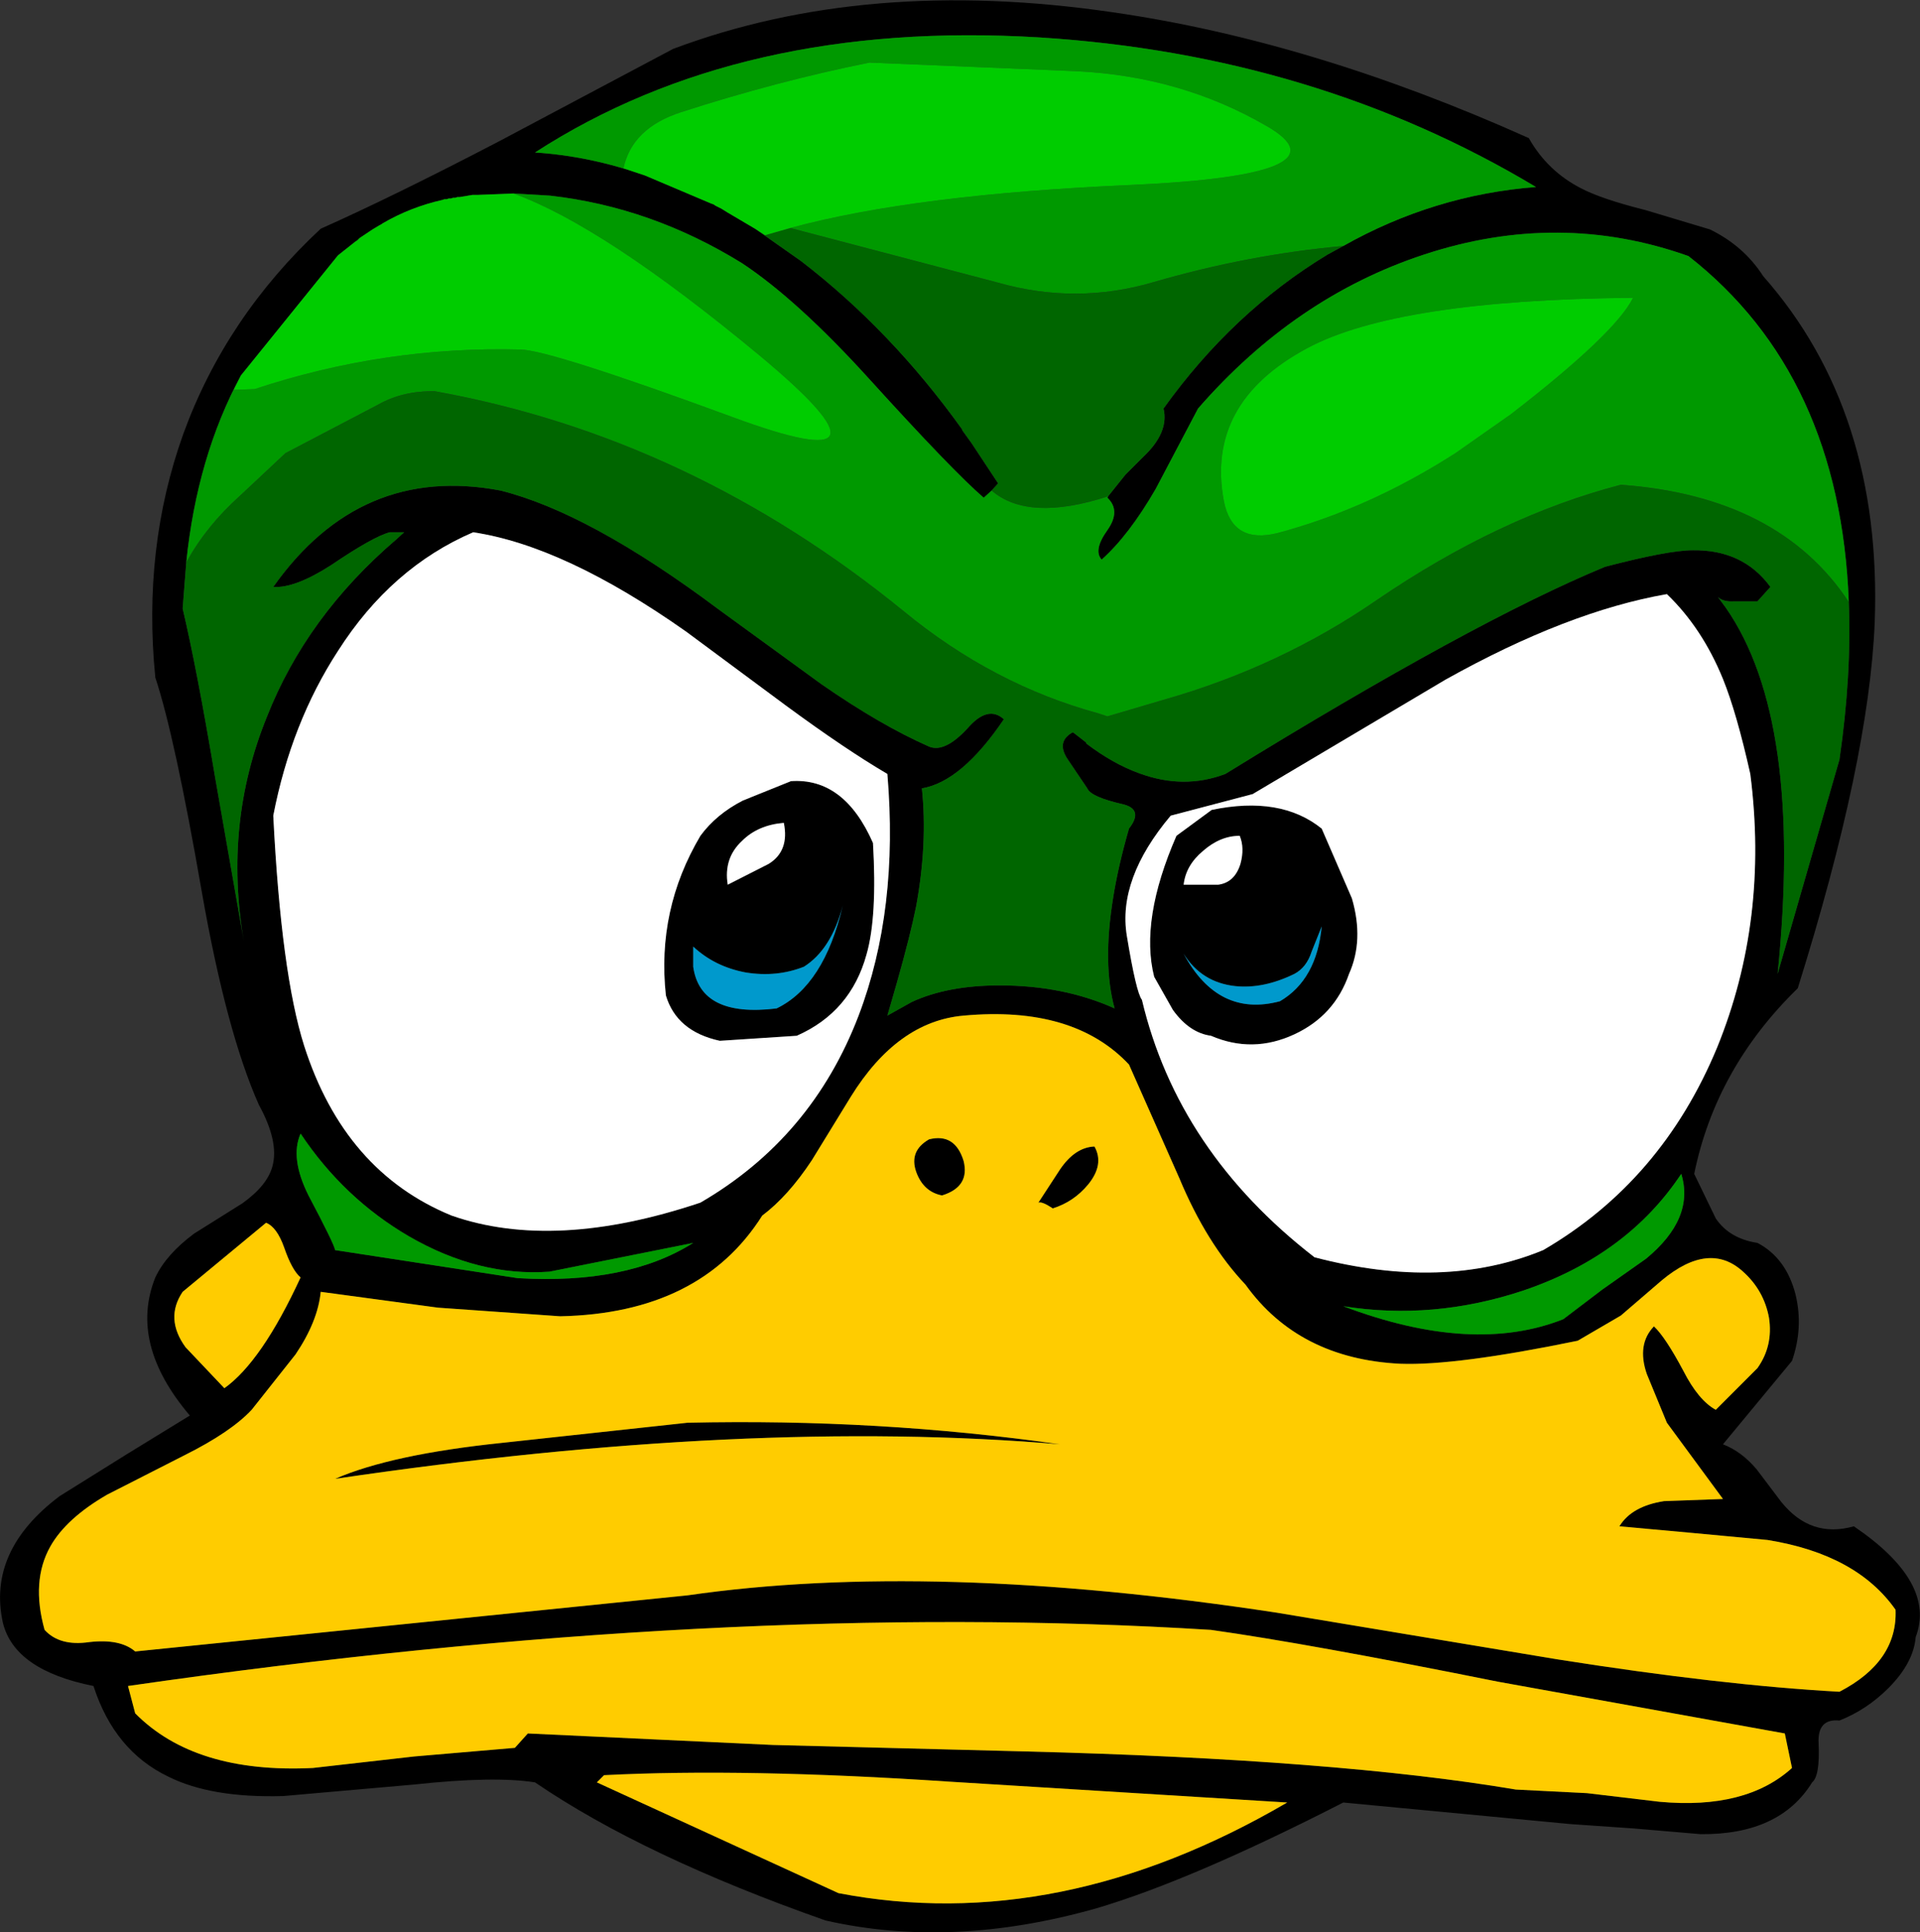
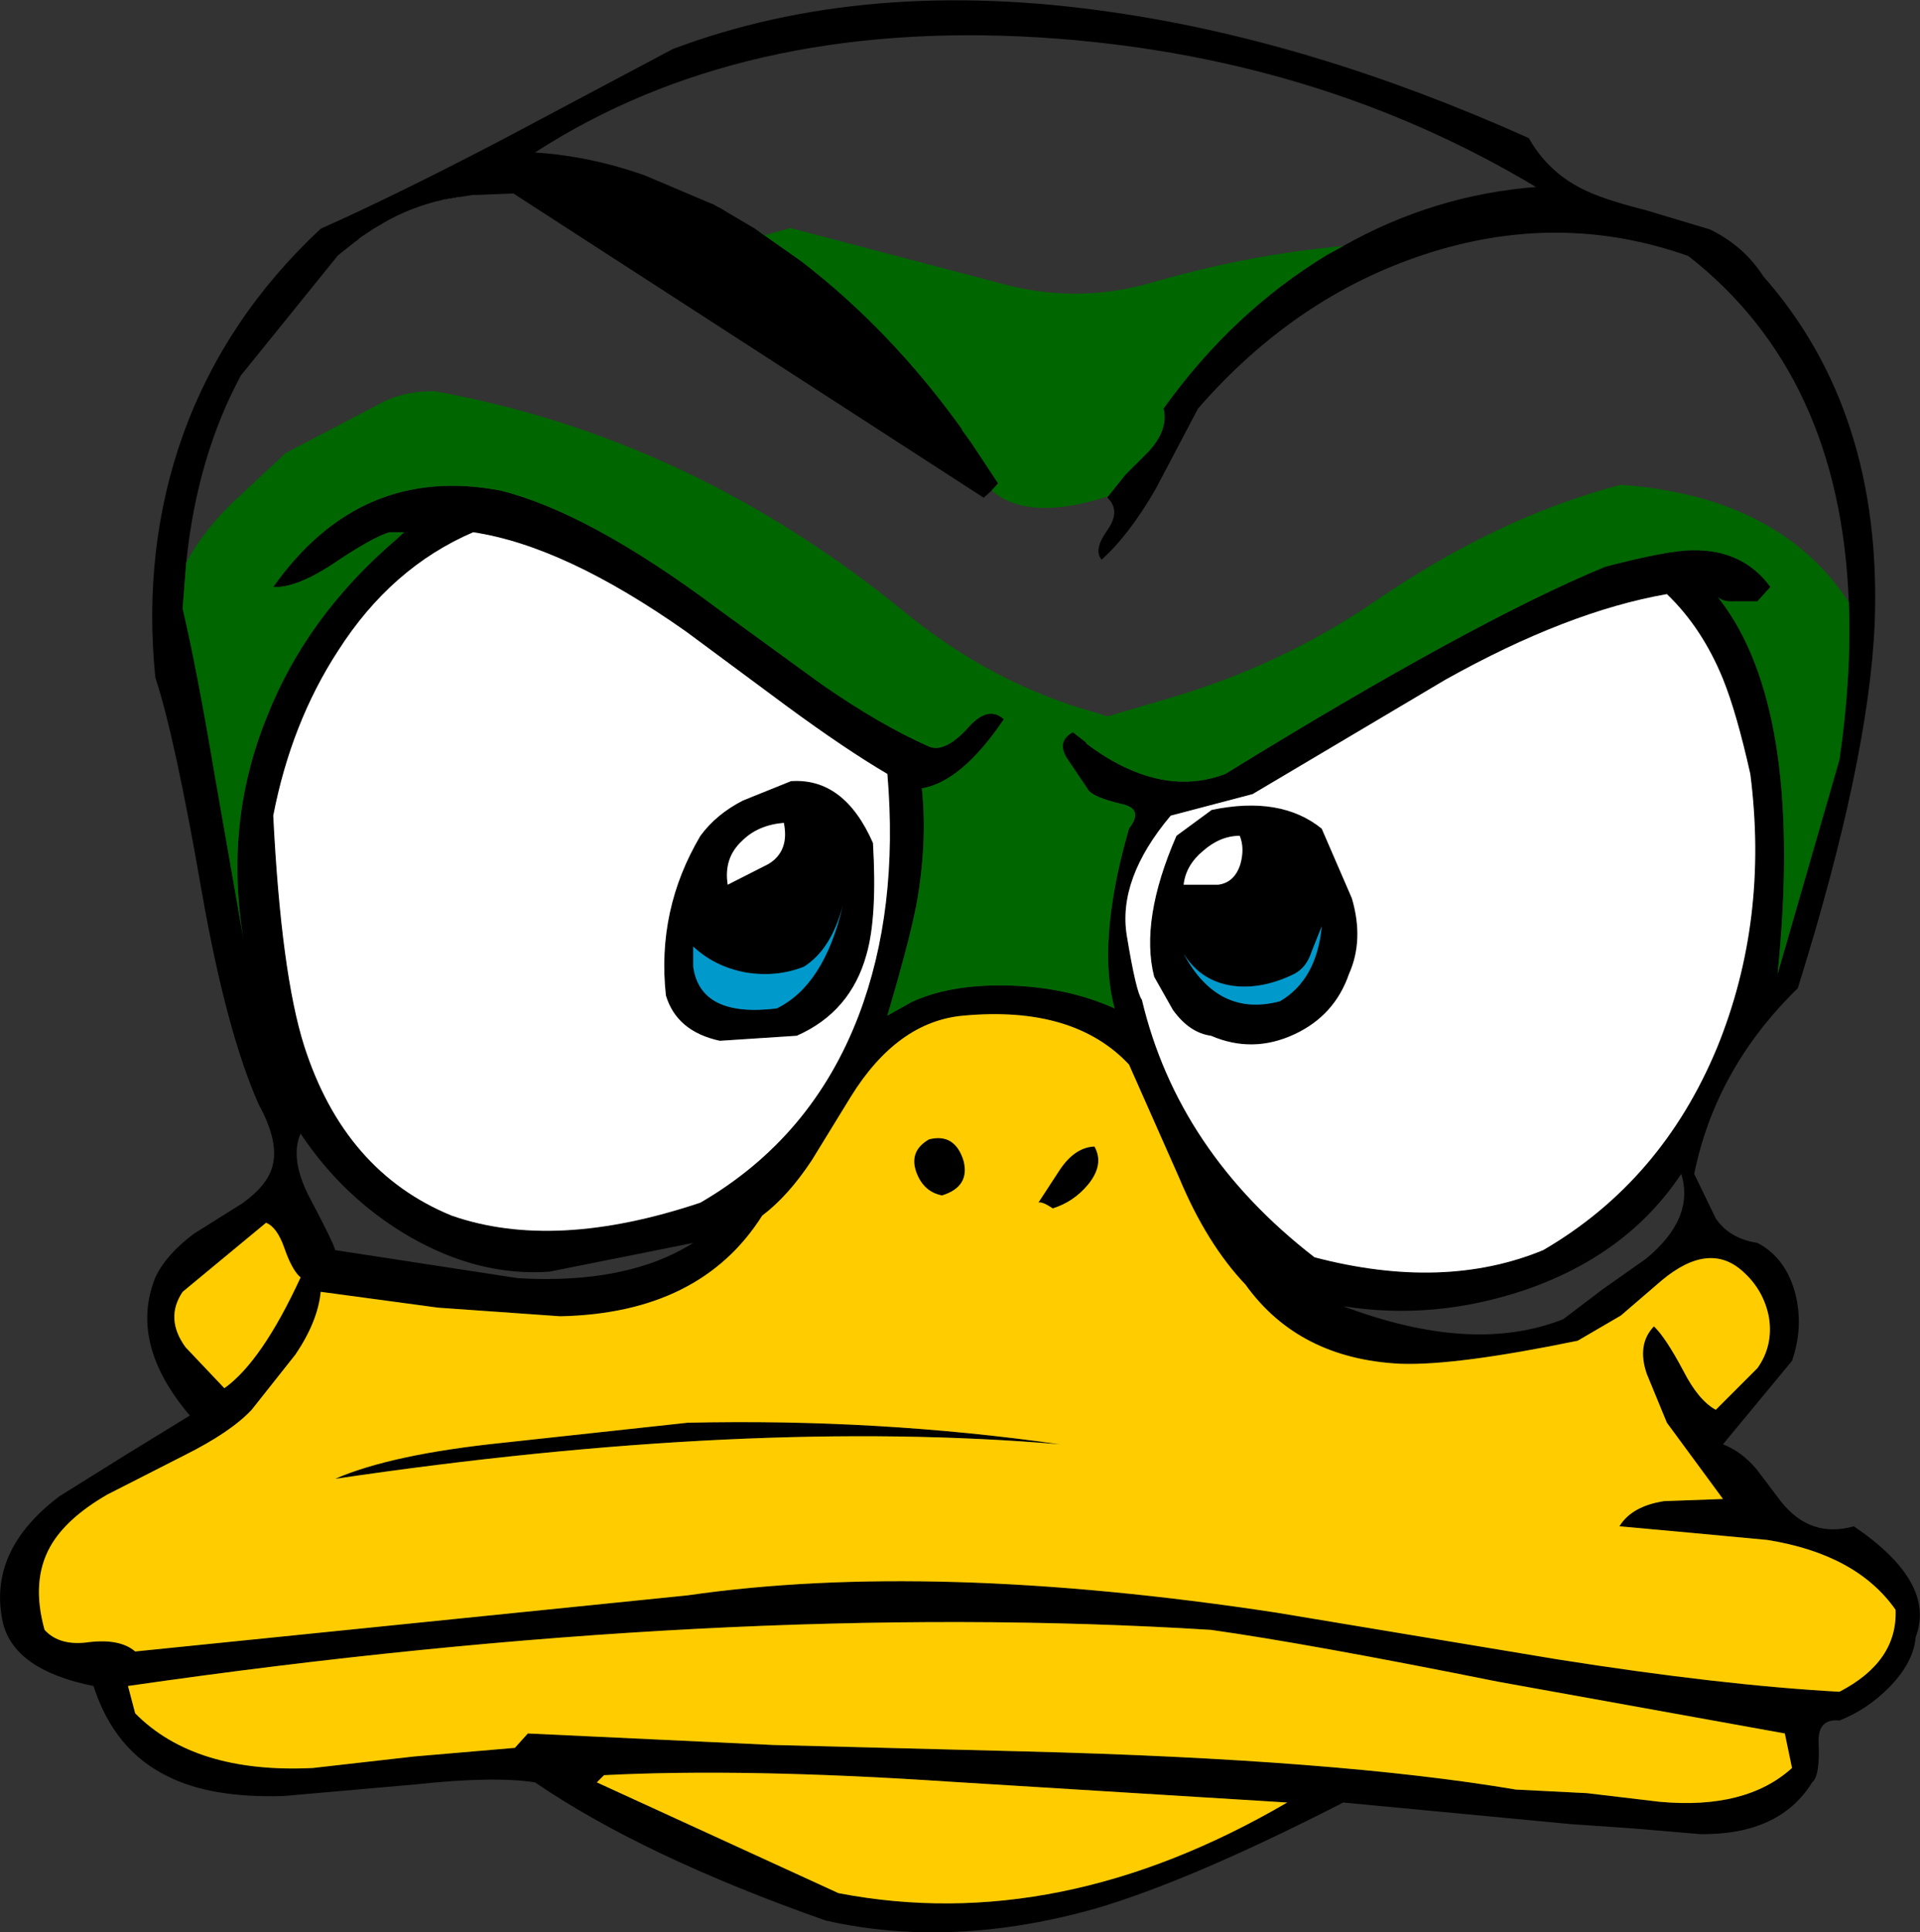
<svg xmlns="http://www.w3.org/2000/svg" height="134.3px" width="133.5px">
  <rect width="100%" height="100%" fill="#333333" stroke="none" />
  <g transform="matrix(1.0, 0.0, 0.0, 1.0, 67.05, 81.6)">
-     <path d="M55.55 -62.4 Q63.85 -53.0 63.3 -38.3 62.9 -28.7 57.95 -12.9 52.25 -7.35 50.75 0.0 L52.25 3.1 Q53.2 4.5 55.15 4.8 57.15 5.85 57.8 8.4 58.35 10.7 57.55 13.0 L52.75 18.8 Q54.05 19.3 55.1 20.55 L56.8 22.8 Q58.85 25.35 61.85 24.5 67.6 28.4 66.15 32.2 66.0 34.0 64.25 35.75 62.75 37.25 60.85 38.0 59.3 37.85 59.4 39.6 59.5 41.85 58.95 42.3 56.7 45.95 51.2 45.9 L46.5 45.5 42.15 45.2 26.35 43.7 Q15.8 49.1 9.2 51.05 -0.85 53.9 -9.65 51.9 -22.3 47.45 -29.85 42.3 -32.7 41.85 -38.25 42.45 L-47.35 43.25 Q-52.35 43.4 -55.35 41.9 -59.1 40.1 -60.55 35.6 -66.05 34.5 -66.85 31.2 -67.95 26.2 -62.9 22.4 L-58.25 19.5 -53.85 16.8 Q-58.1 11.8 -56.25 7.2 -55.5 5.6 -53.55 4.15 L-50.2 2.05 Q-48.45 0.8 -48.1 -0.55 -47.65 -2.25 -49.05 -4.8 -51.3 -9.85 -53.0 -19.5 -54.9 -30.45 -56.25 -34.5 -57.15 -43.5 -54.3 -51.45 -51.35 -59.55 -44.75 -65.7 -39.7 -67.95 -32.4 -71.75 L-20.25 -78.2 Q-6.8 -83.25 10.3 -80.75 24.2 -78.75 39.25 -72.0 40.55 -69.7 42.9 -68.5 44.35 -67.75 47.35 -67.0 L51.85 -65.65 Q54.2 -64.5 55.55 -62.4 M10.0 -47.1 L11.2 -48.6 12.45 -49.85 Q14.25 -51.55 13.85 -53.2 18.65 -59.9 25.25 -63.9 L26.35 -64.5 Q32.65 -68.05 39.75 -68.6 24.4 -77.8 5.2 -79.0 -15.55 -80.25 -29.85 -71.0 -26.0 -70.75 -22.2 -69.4 L-17.6 -67.45 -17.45 -67.4 -17.3 -67.3 -17.2 -67.25 -17.1 -67.2 -16.9 -67.1 -16.5 -66.85 -14.55 -65.7 -11.35 -63.45 Q-5.1 -58.65 -0.15 -51.75 L-0.15 -51.7 0.5 -50.8 2.35 -48.0 1.9 -47.5 1.35 -47.0 Q-0.8 -48.85 -6.65 -55.3 -11.6 -60.75 -15.45 -63.3 -21.75 -67.2 -28.8 -68.0 L-31.35 -68.15 -33.85 -68.05 -33.95 -68.05 -34.05 -68.05 -34.2 -68.05 -35.1 -67.9 -35.25 -67.9 -35.4 -67.85 -35.55 -67.85 -35.7 -67.8 -35.85 -67.8 -36.0 -67.75 -36.15 -67.75 -36.3 -67.7 Q-38.5 -67.2 -40.4 -66.1 L-40.55 -66.0 -40.65 -65.95 -41.15 -65.65 -41.3 -65.55 -41.45 -65.45 -41.6 -65.35 -41.75 -65.25 -41.9 -65.15 -42.05 -65.05 -42.2 -64.9 -42.35 -64.8 -43.55 -63.85 -50.3 -55.5 Q-53.35 -49.85 -54.1 -42.5 L-54.35 -39.3 Q-53.35 -35.05 -52.1 -27.6 L-50.1 -16.2 Q-51.5 -24.35 -48.5 -31.75 -45.75 -38.75 -39.5 -44.1 L-38.95 -44.6 -39.95 -44.6 Q-41.1 -44.3 -44.05 -42.3 -46.55 -40.7 -48.05 -40.8 -42.0 -49.35 -32.25 -47.5 -26.05 -45.95 -17.1 -39.25 L-9.95 -34.05 Q-5.85 -31.2 -2.45 -29.7 -1.35 -29.25 0.25 -31.0 1.65 -32.6 2.75 -31.6 -0.2 -27.25 -2.95 -26.8 -2.55 -22.95 -3.35 -18.6 -3.75 -16.6 -4.7 -13.25 L-5.35 -11.0 -3.65 -11.95 Q-1.15 -13.1 2.45 -13.1 6.9 -13.1 10.45 -11.5 9.6 -14.6 10.35 -19.2 10.7 -21.4 11.45 -24.0 12.5 -25.35 11.0 -25.7 8.8 -26.2 8.55 -26.8 L7.2 -28.8 Q6.35 -30.05 7.55 -30.7 L8.45 -30.0 8.5 -29.9 Q10.35 -28.5 12.15 -27.85 15.25 -26.7 18.15 -27.8 35.35 -38.4 44.55 -42.2 48.95 -43.35 50.65 -43.35 54.15 -43.4 56.05 -40.8 L55.15 -39.8 53.55 -39.8 Q52.75 -39.75 52.4 -40.1 L52.95 -39.35 Q58.35 -31.6 56.55 -13.9 L60.85 -28.8 Q61.7 -34.65 61.5 -39.75 60.9 -55.55 50.35 -63.8 41.35 -67.0 31.95 -63.9 23.0 -60.95 16.25 -53.2 L13.3 -47.6 Q11.45 -44.4 9.55 -42.7 8.95 -43.35 9.95 -44.75 10.9 -46.1 9.95 -47.0 L10.0 -47.1 M17.65 -20.1 Q18.8 -20.25 19.2 -21.55 19.5 -22.65 19.15 -23.5 17.8 -23.5 16.6 -22.45 15.4 -21.45 15.25 -20.1 L17.65 -20.1 M20.05 -26.4 L14.35 -24.9 Q10.65 -20.5 11.3 -16.55 11.95 -12.6 12.35 -12.1 14.85 -1.55 24.35 5.8 33.35 8.15 40.25 5.3 48.5 0.5 52.35 -8.8 55.95 -17.65 54.65 -27.8 53.7 -32.05 52.75 -34.4 51.3 -37.95 48.85 -40.3 41.95 -39.1 33.45 -34.35 L20.05 -26.4 M18.85 -13.05 Q16.5 -13.3 15.25 -15.3 17.65 -10.85 21.95 -12.0 24.5 -13.5 24.85 -17.2 L24.15 -15.45 Q23.8 -14.35 22.95 -13.9 20.8 -12.85 18.85 -13.05 M13.2 -13.7 Q12.2 -17.65 14.75 -23.5 L17.2 -25.3 Q22.0 -26.3 24.85 -24.0 L26.95 -19.15 Q27.8 -16.25 26.75 -13.9 25.75 -11.0 22.95 -9.7 20.05 -8.35 17.15 -9.6 15.65 -9.8 14.5 -11.4 L13.2 -13.7 M9.05 -1.9 Q9.75 -0.65 8.6 0.75 7.6 1.95 6.15 2.4 5.4 1.9 5.15 2.0 L6.65 -0.3 Q7.7 -1.85 9.05 -1.9 M55.95 10.0 Q55.6 8.1 54.15 6.8 51.8 4.65 48.5 7.4 L45.65 9.85 42.65 11.6 Q34.15 13.35 30.3 13.2 23.25 12.85 19.55 7.7 16.85 4.85 14.95 0.3 L11.45 -7.6 Q7.6 -11.7 -0.05 -11.0 -4.65 -10.6 -7.9 -5.35 L-10.6 -0.95 Q-12.25 1.55 -14.05 2.9 -18.35 9.7 -28.1 9.9 L-36.6 9.3 -44.75 8.2 Q-44.95 10.25 -46.5 12.55 L-49.55 16.4 Q-51.0 17.95 -54.2 19.55 L-59.6 22.3 Q-62.45 23.95 -63.55 25.9 -64.9 28.3 -63.95 31.7 -62.9 32.85 -60.85 32.55 -58.7 32.3 -57.65 33.2 L-38.45 31.25 -19.25 29.3 Q-2.3 26.85 21.7 30.5 L41.25 33.75 Q52.65 35.55 60.85 36.0 64.9 33.9 64.75 30.3 62.05 26.45 55.85 25.45 L50.5 24.95 45.55 24.5 Q46.4 23.1 48.65 22.75 L52.75 22.6 48.85 17.3 47.45 13.9 Q46.75 11.85 47.95 10.6 48.75 11.35 50.0 13.7 51.05 15.75 52.25 16.4 L55.15 13.5 Q56.25 11.95 55.95 10.0 M41.65 10.1 L44.35 8.05 47.4 5.9 Q50.8 3.1 49.85 0.0 46.1 5.65 38.9 8.1 32.6 10.2 26.35 9.2 35.35 12.6 41.65 10.1 M43.3 43.05 L48.35 43.65 Q54.35 44.2 57.55 41.3 L57.05 38.9 37.1 35.3 Q23.9 32.65 17.15 31.7 -16.65 29.6 -58.15 35.6 L-57.65 37.5 Q-53.5 41.7 -45.3 41.3 L-38.25 40.5 -31.25 39.9 -30.35 38.9 -13.3 39.7 4.25 40.15 Q25.95 40.7 38.35 42.8 L43.3 43.05 M-43.55 -36.35 Q-46.8 -31.35 -48.05 -24.9 -47.5 -13.95 -45.9 -8.9 -43.1 -0.15 -35.65 2.9 -28.5 5.4 -18.35 2.0 -10.6 -2.5 -7.35 -11.0 -4.55 -18.35 -5.35 -27.8 -8.25 -29.5 -12.4 -32.55 L-19.35 -37.7 Q-27.8 -43.65 -34.15 -44.6 -39.85 -42.15 -43.55 -36.35 M-12.05 -27.3 Q-8.35 -27.55 -6.35 -23.0 -6.05 -17.85 -6.8 -15.25 -7.9 -11.25 -11.65 -9.6 L-17.0 -9.25 Q-20.0 -9.9 -20.75 -12.4 -21.4 -18.35 -18.35 -23.5 -17.25 -25.0 -15.4 -25.95 L-12.05 -27.3 M-16.45 -20.1 L-13.6 -21.55 Q-12.15 -22.45 -12.55 -24.4 -14.35 -24.25 -15.45 -23.15 -16.75 -21.95 -16.45 -20.1 M-15.2 -14.0 Q-17.35 -14.4 -18.85 -15.8 L-18.85 -14.4 Q-18.35 -10.85 -13.05 -11.5 -9.75 -13.1 -8.45 -18.65 -9.25 -15.6 -11.15 -14.4 -13.05 -13.65 -15.2 -14.0 M-0.05 -0.9 Q0.4 0.9 -1.55 1.5 -2.85 1.25 -3.35 -0.15 -3.85 -1.6 -2.45 -2.4 -0.65 -2.85 -0.05 -0.9 M-28.85 6.8 Q-33.75 7.15 -38.6 4.35 -43.15 1.7 -46.15 -2.8 -46.9 -1.1 -45.6 1.5 -43.8 4.9 -43.75 5.3 L-31.05 7.25 Q-23.45 7.7 -18.85 4.8 L-28.85 6.8 M-25.05 41.8 L-25.55 42.3 -8.75 50.0 Q6.6 52.95 22.45 43.7 L-1.05 42.25 Q-15.25 41.3 -25.05 41.8 M-19.25 17.3 Q-5.95 17.0 6.65 18.8 -15.0 16.95 -43.75 21.2 -39.85 19.5 -32.15 18.7 L-19.25 17.3 M-47.3 5.1 Q-47.8 3.7 -48.55 3.4 L-54.35 8.2 Q-55.6 10.05 -54.15 12.05 L-51.45 14.9 Q-48.85 13.05 -46.15 7.2 -46.75 6.7 -47.3 5.1" fill="#000000" fill-rule="evenodd" stroke="none" />
+     <path d="M55.55 -62.4 Q63.85 -53.0 63.3 -38.3 62.9 -28.7 57.95 -12.9 52.25 -7.35 50.75 0.0 L52.25 3.1 Q53.2 4.5 55.15 4.8 57.15 5.85 57.8 8.4 58.35 10.7 57.55 13.0 L52.75 18.8 Q54.05 19.3 55.1 20.55 L56.8 22.8 Q58.85 25.35 61.85 24.5 67.6 28.4 66.15 32.2 66.0 34.0 64.25 35.75 62.75 37.25 60.85 38.0 59.3 37.85 59.4 39.6 59.5 41.85 58.95 42.3 56.7 45.95 51.2 45.9 L46.5 45.5 42.15 45.2 26.35 43.7 Q15.8 49.1 9.2 51.05 -0.85 53.9 -9.65 51.9 -22.3 47.45 -29.85 42.3 -32.7 41.85 -38.25 42.45 L-47.35 43.25 Q-52.35 43.4 -55.35 41.9 -59.1 40.1 -60.55 35.6 -66.05 34.5 -66.85 31.2 -67.95 26.2 -62.9 22.4 L-58.25 19.5 -53.85 16.8 Q-58.1 11.8 -56.25 7.2 -55.5 5.6 -53.55 4.15 L-50.2 2.05 Q-48.45 0.8 -48.1 -0.55 -47.65 -2.25 -49.05 -4.8 -51.3 -9.85 -53.0 -19.5 -54.9 -30.45 -56.25 -34.5 -57.15 -43.5 -54.3 -51.45 -51.35 -59.55 -44.75 -65.7 -39.7 -67.95 -32.4 -71.75 L-20.25 -78.2 Q-6.8 -83.25 10.3 -80.75 24.2 -78.75 39.25 -72.0 40.55 -69.7 42.9 -68.5 44.35 -67.75 47.35 -67.0 L51.85 -65.65 Q54.2 -64.5 55.55 -62.4 M10.0 -47.1 L11.2 -48.6 12.45 -49.85 Q14.25 -51.55 13.85 -53.2 18.65 -59.9 25.25 -63.9 L26.35 -64.5 Q32.65 -68.05 39.75 -68.6 24.4 -77.8 5.2 -79.0 -15.55 -80.25 -29.85 -71.0 -26.0 -70.75 -22.2 -69.4 L-17.6 -67.45 -17.45 -67.4 -17.3 -67.3 -17.2 -67.25 -17.1 -67.2 -16.9 -67.1 -16.5 -66.85 -14.55 -65.7 -11.35 -63.45 Q-5.1 -58.65 -0.15 -51.75 L-0.15 -51.7 0.5 -50.8 2.35 -48.0 1.9 -47.5 1.35 -47.0 L-31.35 -68.15 -33.85 -68.05 -33.95 -68.05 -34.05 -68.05 -34.2 -68.05 -35.1 -67.9 -35.25 -67.9 -35.4 -67.85 -35.55 -67.85 -35.7 -67.8 -35.85 -67.8 -36.0 -67.75 -36.15 -67.75 -36.3 -67.7 Q-38.5 -67.2 -40.4 -66.1 L-40.55 -66.0 -40.65 -65.95 -41.15 -65.65 -41.3 -65.55 -41.45 -65.45 -41.6 -65.35 -41.75 -65.25 -41.9 -65.15 -42.05 -65.05 -42.2 -64.9 -42.35 -64.8 -43.55 -63.85 -50.3 -55.5 Q-53.35 -49.85 -54.1 -42.5 L-54.35 -39.3 Q-53.35 -35.05 -52.1 -27.6 L-50.1 -16.2 Q-51.5 -24.35 -48.5 -31.75 -45.75 -38.75 -39.5 -44.1 L-38.95 -44.6 -39.95 -44.6 Q-41.1 -44.3 -44.05 -42.3 -46.55 -40.7 -48.05 -40.8 -42.0 -49.35 -32.25 -47.5 -26.05 -45.95 -17.1 -39.25 L-9.95 -34.05 Q-5.85 -31.2 -2.45 -29.7 -1.35 -29.25 0.25 -31.0 1.65 -32.6 2.75 -31.6 -0.2 -27.25 -2.95 -26.8 -2.55 -22.95 -3.35 -18.6 -3.75 -16.6 -4.7 -13.25 L-5.35 -11.0 -3.65 -11.95 Q-1.15 -13.1 2.45 -13.1 6.9 -13.1 10.45 -11.5 9.6 -14.6 10.35 -19.2 10.7 -21.4 11.45 -24.0 12.5 -25.35 11.0 -25.7 8.8 -26.2 8.55 -26.8 L7.2 -28.8 Q6.35 -30.05 7.55 -30.7 L8.45 -30.0 8.5 -29.9 Q10.35 -28.5 12.15 -27.85 15.25 -26.7 18.15 -27.8 35.35 -38.4 44.55 -42.2 48.95 -43.35 50.65 -43.35 54.15 -43.4 56.05 -40.8 L55.15 -39.8 53.55 -39.8 Q52.75 -39.75 52.4 -40.1 L52.95 -39.35 Q58.35 -31.6 56.55 -13.9 L60.85 -28.8 Q61.7 -34.65 61.5 -39.75 60.9 -55.55 50.35 -63.8 41.35 -67.0 31.95 -63.9 23.0 -60.95 16.25 -53.2 L13.3 -47.6 Q11.45 -44.4 9.55 -42.7 8.95 -43.35 9.95 -44.75 10.9 -46.1 9.95 -47.0 L10.0 -47.1 M17.65 -20.1 Q18.8 -20.25 19.2 -21.55 19.5 -22.65 19.15 -23.5 17.8 -23.5 16.6 -22.45 15.4 -21.45 15.25 -20.1 L17.65 -20.1 M20.05 -26.4 L14.35 -24.9 Q10.65 -20.5 11.3 -16.55 11.95 -12.6 12.35 -12.1 14.85 -1.55 24.35 5.8 33.35 8.15 40.25 5.3 48.5 0.5 52.35 -8.8 55.95 -17.65 54.65 -27.8 53.7 -32.05 52.75 -34.4 51.3 -37.95 48.85 -40.3 41.95 -39.1 33.45 -34.35 L20.05 -26.4 M18.85 -13.05 Q16.5 -13.3 15.25 -15.3 17.65 -10.85 21.95 -12.0 24.5 -13.5 24.85 -17.2 L24.15 -15.45 Q23.8 -14.35 22.95 -13.9 20.8 -12.85 18.85 -13.05 M13.2 -13.7 Q12.2 -17.65 14.75 -23.5 L17.2 -25.3 Q22.0 -26.3 24.85 -24.0 L26.95 -19.15 Q27.8 -16.25 26.75 -13.9 25.75 -11.0 22.95 -9.7 20.05 -8.35 17.15 -9.6 15.65 -9.8 14.5 -11.4 L13.2 -13.7 M9.05 -1.9 Q9.75 -0.65 8.6 0.75 7.6 1.95 6.15 2.4 5.4 1.9 5.15 2.0 L6.65 -0.3 Q7.7 -1.85 9.05 -1.9 M55.95 10.0 Q55.6 8.1 54.15 6.8 51.8 4.65 48.5 7.4 L45.65 9.85 42.65 11.6 Q34.15 13.35 30.3 13.2 23.25 12.85 19.55 7.7 16.85 4.85 14.95 0.3 L11.45 -7.6 Q7.6 -11.7 -0.05 -11.0 -4.65 -10.6 -7.9 -5.35 L-10.6 -0.95 Q-12.25 1.55 -14.05 2.9 -18.35 9.7 -28.1 9.9 L-36.6 9.3 -44.75 8.2 Q-44.95 10.25 -46.5 12.55 L-49.55 16.4 Q-51.0 17.95 -54.2 19.55 L-59.6 22.3 Q-62.45 23.95 -63.55 25.9 -64.9 28.3 -63.95 31.7 -62.9 32.85 -60.85 32.55 -58.7 32.3 -57.65 33.2 L-38.45 31.25 -19.25 29.3 Q-2.3 26.85 21.7 30.5 L41.25 33.75 Q52.65 35.55 60.85 36.0 64.9 33.9 64.75 30.3 62.05 26.45 55.85 25.45 L50.5 24.95 45.55 24.5 Q46.4 23.1 48.65 22.75 L52.75 22.6 48.85 17.3 47.45 13.9 Q46.75 11.85 47.95 10.6 48.75 11.35 50.0 13.7 51.05 15.75 52.25 16.4 L55.15 13.5 Q56.25 11.95 55.95 10.0 M41.65 10.1 L44.35 8.05 47.4 5.9 Q50.8 3.1 49.85 0.0 46.1 5.65 38.9 8.1 32.6 10.2 26.35 9.2 35.35 12.6 41.65 10.1 M43.3 43.05 L48.35 43.65 Q54.35 44.2 57.55 41.3 L57.05 38.9 37.1 35.3 Q23.9 32.65 17.15 31.7 -16.65 29.6 -58.15 35.6 L-57.65 37.5 Q-53.5 41.7 -45.3 41.3 L-38.25 40.5 -31.25 39.9 -30.35 38.9 -13.3 39.7 4.25 40.15 Q25.95 40.7 38.35 42.8 L43.3 43.05 M-43.55 -36.35 Q-46.8 -31.35 -48.05 -24.9 -47.5 -13.95 -45.9 -8.9 -43.1 -0.15 -35.65 2.9 -28.5 5.4 -18.35 2.0 -10.6 -2.5 -7.35 -11.0 -4.55 -18.35 -5.35 -27.8 -8.25 -29.5 -12.4 -32.55 L-19.35 -37.7 Q-27.8 -43.65 -34.15 -44.6 -39.85 -42.15 -43.55 -36.35 M-12.05 -27.3 Q-8.35 -27.55 -6.35 -23.0 -6.05 -17.85 -6.8 -15.25 -7.9 -11.25 -11.65 -9.6 L-17.0 -9.25 Q-20.0 -9.9 -20.75 -12.4 -21.4 -18.35 -18.35 -23.5 -17.25 -25.0 -15.4 -25.95 L-12.05 -27.3 M-16.45 -20.1 L-13.6 -21.55 Q-12.15 -22.45 -12.55 -24.4 -14.35 -24.25 -15.45 -23.15 -16.75 -21.95 -16.45 -20.1 M-15.2 -14.0 Q-17.35 -14.4 -18.85 -15.8 L-18.85 -14.4 Q-18.35 -10.85 -13.05 -11.5 -9.75 -13.1 -8.45 -18.65 -9.25 -15.6 -11.15 -14.4 -13.05 -13.65 -15.2 -14.0 M-0.05 -0.9 Q0.4 0.9 -1.55 1.5 -2.85 1.25 -3.35 -0.15 -3.85 -1.6 -2.45 -2.4 -0.65 -2.85 -0.05 -0.9 M-28.85 6.8 Q-33.75 7.15 -38.6 4.35 -43.15 1.7 -46.15 -2.8 -46.9 -1.1 -45.6 1.5 -43.8 4.9 -43.75 5.3 L-31.05 7.25 Q-23.45 7.7 -18.85 4.8 L-28.85 6.8 M-25.05 41.8 L-25.55 42.3 -8.75 50.0 Q6.6 52.95 22.45 43.7 L-1.05 42.25 Q-15.25 41.3 -25.05 41.8 M-19.25 17.3 Q-5.95 17.0 6.65 18.8 -15.0 16.95 -43.75 21.2 -39.85 19.5 -32.15 18.7 L-19.25 17.3 M-47.3 5.1 Q-47.8 3.7 -48.55 3.4 L-54.35 8.2 Q-55.6 10.05 -54.15 12.05 L-51.45 14.9 Q-48.85 13.05 -46.15 7.2 -46.75 6.7 -47.3 5.1" fill="#000000" fill-rule="evenodd" stroke="none" />
    <path d="M20.05 -26.4 L33.45 -34.35 Q41.95 -39.1 48.85 -40.3 51.3 -37.95 52.75 -34.4 53.7 -32.05 54.65 -27.8 55.95 -17.65 52.35 -8.8 48.5 0.5 40.25 5.3 33.35 8.15 24.35 5.8 14.85 -1.55 12.35 -12.1 11.95 -12.6 11.3 -16.55 10.65 -20.5 14.35 -24.9 L20.05 -26.4 M17.65 -20.1 L15.25 -20.1 Q15.4 -21.45 16.6 -22.45 17.8 -23.5 19.15 -23.5 19.5 -22.65 19.2 -21.55 18.8 -20.25 17.65 -20.1 M13.2 -13.7 L14.5 -11.4 Q15.65 -9.8 17.15 -9.6 20.05 -8.35 22.95 -9.7 25.75 -11.0 26.75 -13.9 27.8 -16.25 26.95 -19.15 L24.85 -24.0 Q22.0 -26.3 17.2 -25.3 L14.75 -23.5 Q12.2 -17.65 13.2 -13.7 M-43.55 -36.35 Q-39.85 -42.15 -34.15 -44.6 -27.8 -43.65 -19.35 -37.7 L-12.4 -32.55 Q-8.25 -29.5 -5.35 -27.8 -4.55 -18.35 -7.35 -11.0 -10.6 -2.5 -18.35 2.0 -28.5 5.4 -35.65 2.9 -43.1 -0.15 -45.9 -8.9 -47.5 -13.95 -48.05 -24.9 -46.8 -31.35 -43.55 -36.35 M-12.05 -27.3 L-15.4 -25.95 Q-17.25 -25.0 -18.35 -23.5 -21.4 -18.35 -20.75 -12.4 -20.0 -9.9 -17.0 -9.25 L-11.65 -9.6 Q-7.9 -11.25 -6.8 -15.25 -6.05 -17.85 -6.35 -23.0 -8.35 -27.55 -12.05 -27.3 M-16.45 -20.1 Q-16.75 -21.95 -15.45 -23.15 -14.35 -24.25 -12.55 -24.4 -12.15 -22.45 -13.6 -21.55 L-16.45 -20.1" fill="#ffffff" fill-rule="evenodd" stroke="none" />
-     <path d="M10.0 -47.1 L9.95 -47.0 Q10.9 -46.1 9.95 -44.75 8.95 -43.35 9.55 -42.7 11.45 -44.4 13.3 -47.6 L16.25 -53.2 Q23.0 -60.95 31.95 -63.9 41.35 -67.0 50.35 -63.8 60.9 -55.55 61.5 -39.75 56.65 -47.1 45.65 -47.9 37.2 -45.7 28.7 -39.9 21.95 -35.25 13.85 -32.95 L9.95 -31.8 9.35 -32.0 Q2.0 -34.0 -4.2 -39.1 -19.05 -51.2 -36.8 -54.4 -39.05 -54.45 -40.8 -53.45 L-47.2 -50.1 -50.35 -47.15 Q-52.7 -45.05 -54.1 -42.5 -53.35 -49.85 -50.3 -55.5 L-50.8 -54.5 -49.35 -54.55 Q-40.3 -57.55 -30.85 -57.3 -28.75 -57.25 -16.1 -52.6 -3.5 -47.95 -14.25 -56.9 -25.1 -65.9 -31.35 -68.15 L-28.8 -68.0 Q-21.75 -67.2 -15.45 -63.3 -11.6 -60.75 -6.65 -55.3 -0.8 -48.85 1.35 -47.0 L1.9 -47.5 Q4.45 -45.3 10.0 -47.1 M-22.2 -69.4 Q-26.0 -70.75 -29.85 -71.0 -15.55 -80.25 5.2 -79.0 24.4 -77.8 39.75 -68.6 32.65 -68.05 26.35 -64.5 19.75 -63.9 13.2 -62.0 7.8 -60.4 2.35 -61.95 L-12.1 -65.75 Q-3.45 -68.1 11.75 -68.75 26.95 -69.45 21.0 -72.85 15.05 -76.3 7.8 -76.65 L-6.6 -77.25 Q-13.05 -75.95 -19.7 -73.8 -23.1 -72.7 -23.7 -69.9 L-22.2 -69.4 M34.15 -50.1 L38.0 -52.8 Q45.25 -58.4 46.5 -60.9 30.1 -60.75 23.85 -57.4 16.75 -53.6 18.05 -46.75 18.65 -43.75 21.8 -44.55 28.15 -46.25 34.15 -50.1 M41.65 10.1 Q35.35 12.6 26.35 9.2 32.6 10.2 38.9 8.1 46.1 5.65 49.85 0.0 50.8 3.1 47.4 5.9 L44.35 8.05 41.65 10.1 M-28.85 6.8 L-18.85 4.8 Q-23.45 7.7 -31.05 7.25 L-43.75 5.3 Q-43.8 4.9 -45.6 1.5 -46.9 -1.1 -46.15 -2.8 -43.15 1.7 -38.6 4.35 -33.75 7.15 -28.85 6.8" fill="#009900" fill-rule="evenodd" stroke="none" />
    <path d="M18.85 -13.05 Q20.8 -12.85 22.95 -13.9 23.8 -14.35 24.15 -15.45 L24.85 -17.2 Q24.5 -13.5 21.95 -12.0 17.65 -10.85 15.25 -15.3 16.5 -13.3 18.85 -13.05 M-15.2 -14.0 Q-13.05 -13.65 -11.15 -14.4 -9.25 -15.6 -8.45 -18.65 -9.75 -13.1 -13.05 -11.5 -18.35 -10.85 -18.85 -14.4 L-18.85 -15.8 Q-17.35 -14.4 -15.2 -14.0" fill="#0099cc" fill-rule="evenodd" stroke="none" />
    <path d="M9.05 -1.9 Q7.7 -1.85 6.65 -0.3 L5.15 2.0 Q5.4 1.9 6.15 2.4 7.6 1.95 8.6 0.75 9.75 -0.65 9.05 -1.9 M55.95 10.0 Q56.25 11.95 55.15 13.5 L52.25 16.4 Q51.05 15.75 50.0 13.7 48.75 11.35 47.95 10.6 46.75 11.85 47.45 13.9 L48.85 17.3 52.75 22.6 48.65 22.75 Q46.4 23.1 45.55 24.5 L50.5 24.95 55.85 25.45 Q62.05 26.45 64.75 30.3 64.9 33.9 60.85 36.0 52.65 35.55 41.25 33.75 L21.7 30.5 Q-2.3 26.85 -19.25 29.3 L-38.45 31.25 -57.65 33.2 Q-58.7 32.3 -60.85 32.55 -62.9 32.85 -63.95 31.7 -64.9 28.3 -63.55 25.9 -62.45 23.95 -59.6 22.3 L-54.2 19.55 Q-51.0 17.95 -49.55 16.4 L-46.5 12.55 Q-44.95 10.25 -44.75 8.2 L-36.6 9.3 -28.1 9.9 Q-18.35 9.7 -14.05 2.9 -12.25 1.55 -10.6 -0.95 L-7.9 -5.35 Q-4.65 -10.6 -0.05 -11.0 7.6 -11.7 11.45 -7.6 L14.95 0.3 Q16.85 4.85 19.55 7.7 23.25 12.85 30.3 13.2 34.15 13.35 42.65 11.6 L45.65 9.85 48.5 7.4 Q51.8 4.65 54.15 6.8 55.6 8.1 55.95 10.0 M43.3 43.05 L38.35 42.8 Q25.95 40.7 4.25 40.15 L-13.3 39.7 -30.35 38.9 -31.25 39.9 -38.25 40.5 -45.3 41.3 Q-53.5 41.7 -57.65 37.5 L-58.15 35.6 Q-16.65 29.6 17.15 31.7 23.9 32.65 37.1 35.3 L57.05 38.9 57.55 41.3 Q54.35 44.2 48.35 43.65 L43.3 43.05 M-0.05 -0.9 Q-0.65 -2.85 -2.45 -2.4 -3.85 -1.6 -3.35 -0.15 -2.85 1.25 -1.55 1.5 0.4 0.9 -0.05 -0.9 M-25.05 41.8 Q-15.25 41.3 -1.05 42.25 L22.45 43.7 Q6.6 52.95 -8.75 50.0 L-25.55 42.3 -25.05 41.8 M-19.25 17.3 L-32.15 18.7 Q-39.85 19.5 -43.75 21.2 -15.0 16.95 6.65 18.8 -5.95 17.0 -19.25 17.3 M-47.3 5.1 Q-46.75 6.7 -46.15 7.2 -48.85 13.05 -51.45 14.9 L-54.15 12.05 Q-55.6 10.05 -54.35 8.2 L-48.55 3.4 Q-47.8 3.7 -47.3 5.1" fill="#ffcc00" fill-rule="evenodd" stroke="none" />
    <path d="M26.35 -64.5 L25.25 -63.9 Q18.65 -59.9 13.85 -53.2 14.25 -51.55 12.45 -49.85 L11.2 -48.6 10.0 -47.1 Q4.45 -45.3 1.9 -47.5 L2.35 -48.0 0.5 -50.8 -0.15 -51.7 -0.15 -51.75 Q-5.1 -58.65 -11.35 -63.45 L-14.55 -65.7 -13.85 -65.25 -12.1 -65.75 2.35 -61.95 Q7.8 -60.4 13.2 -62.0 19.75 -63.9 26.35 -64.5 M61.5 -39.75 Q61.7 -34.65 60.85 -28.8 L56.55 -13.9 Q58.35 -31.6 52.95 -39.35 L52.4 -40.1 Q52.75 -39.75 53.55 -39.8 L55.15 -39.8 56.05 -40.8 Q54.15 -43.4 50.65 -43.35 48.95 -43.35 44.55 -42.2 35.35 -38.4 18.15 -27.8 15.25 -26.7 12.15 -27.85 10.35 -28.5 8.5 -29.9 L8.45 -30.0 7.55 -30.7 Q6.35 -30.05 7.2 -28.8 L8.55 -26.8 Q8.8 -26.2 11.0 -25.7 12.5 -25.35 11.45 -24.0 10.7 -21.4 10.35 -19.2 9.6 -14.6 10.45 -11.5 6.9 -13.1 2.45 -13.1 -1.15 -13.1 -3.65 -11.95 L-5.35 -11.0 -4.7 -13.25 Q-3.75 -16.6 -3.35 -18.6 -2.55 -22.95 -2.95 -26.8 -0.2 -27.25 2.75 -31.6 1.65 -32.6 0.25 -31.0 -1.35 -29.25 -2.45 -29.7 -5.85 -31.2 -9.95 -34.05 L-17.1 -39.25 Q-26.05 -45.95 -32.25 -47.5 -42.0 -49.35 -48.05 -40.8 -46.55 -40.7 -44.05 -42.3 -41.1 -44.3 -39.95 -44.6 L-38.95 -44.6 -39.5 -44.1 Q-45.75 -38.75 -48.5 -31.75 -51.5 -24.35 -50.1 -16.2 L-52.1 -27.6 Q-53.35 -35.05 -54.35 -39.3 L-54.1 -42.5 Q-52.7 -45.05 -50.35 -47.15 L-47.2 -50.1 -40.8 -53.45 Q-39.05 -54.45 -36.8 -54.4 -19.05 -51.2 -4.2 -39.1 2.0 -34.0 9.35 -32.0 L9.95 -31.8 13.85 -32.95 Q21.95 -35.25 28.7 -39.9 37.2 -45.7 45.65 -47.9 56.65 -47.1 61.5 -39.75" fill="#006600" fill-rule="evenodd" stroke="none" />
-     <path d="M-50.3 -55.5 L-43.55 -63.85 -42.35 -64.8 -42.2 -64.9 -42.05 -65.05 -41.9 -65.15 -41.75 -65.25 -41.6 -65.35 -41.45 -65.45 -41.3 -65.55 -41.15 -65.65 -40.65 -65.95 -40.55 -66.0 -40.4 -66.1 Q-38.5 -67.2 -36.3 -67.7 L-36.15 -67.75 -36.0 -67.75 -35.85 -67.8 -35.7 -67.8 -35.55 -67.85 -35.4 -67.85 -35.25 -67.9 -35.1 -67.9 -34.2 -68.05 -34.05 -68.05 -33.95 -68.05 -33.85 -68.05 -31.35 -68.15 Q-25.1 -65.9 -14.25 -56.9 -3.5 -47.95 -16.1 -52.6 -28.75 -57.25 -30.85 -57.3 -40.3 -57.55 -49.35 -54.55 L-50.8 -54.5 -50.3 -55.5 M-14.55 -65.7 L-16.5 -66.85 -16.9 -67.1 -17.1 -67.2 -17.2 -67.25 -17.3 -67.3 -17.45 -67.4 -17.6 -67.45 -22.2 -69.4 -23.7 -69.9 Q-23.1 -72.7 -19.7 -73.8 -13.05 -75.95 -6.6 -77.25 L7.8 -76.65 Q15.05 -76.3 21.0 -72.85 26.95 -69.45 11.75 -68.75 -3.45 -68.1 -12.1 -65.75 L-13.85 -65.25 -14.55 -65.7 M34.15 -50.1 Q28.15 -46.25 21.8 -44.55 18.65 -43.75 18.05 -46.75 16.75 -53.6 23.85 -57.4 30.1 -60.75 46.5 -60.9 45.25 -58.4 38.0 -52.8 L34.15 -50.1" fill="#00cc00" fill-rule="evenodd" stroke="none" />
  </g>
</svg>